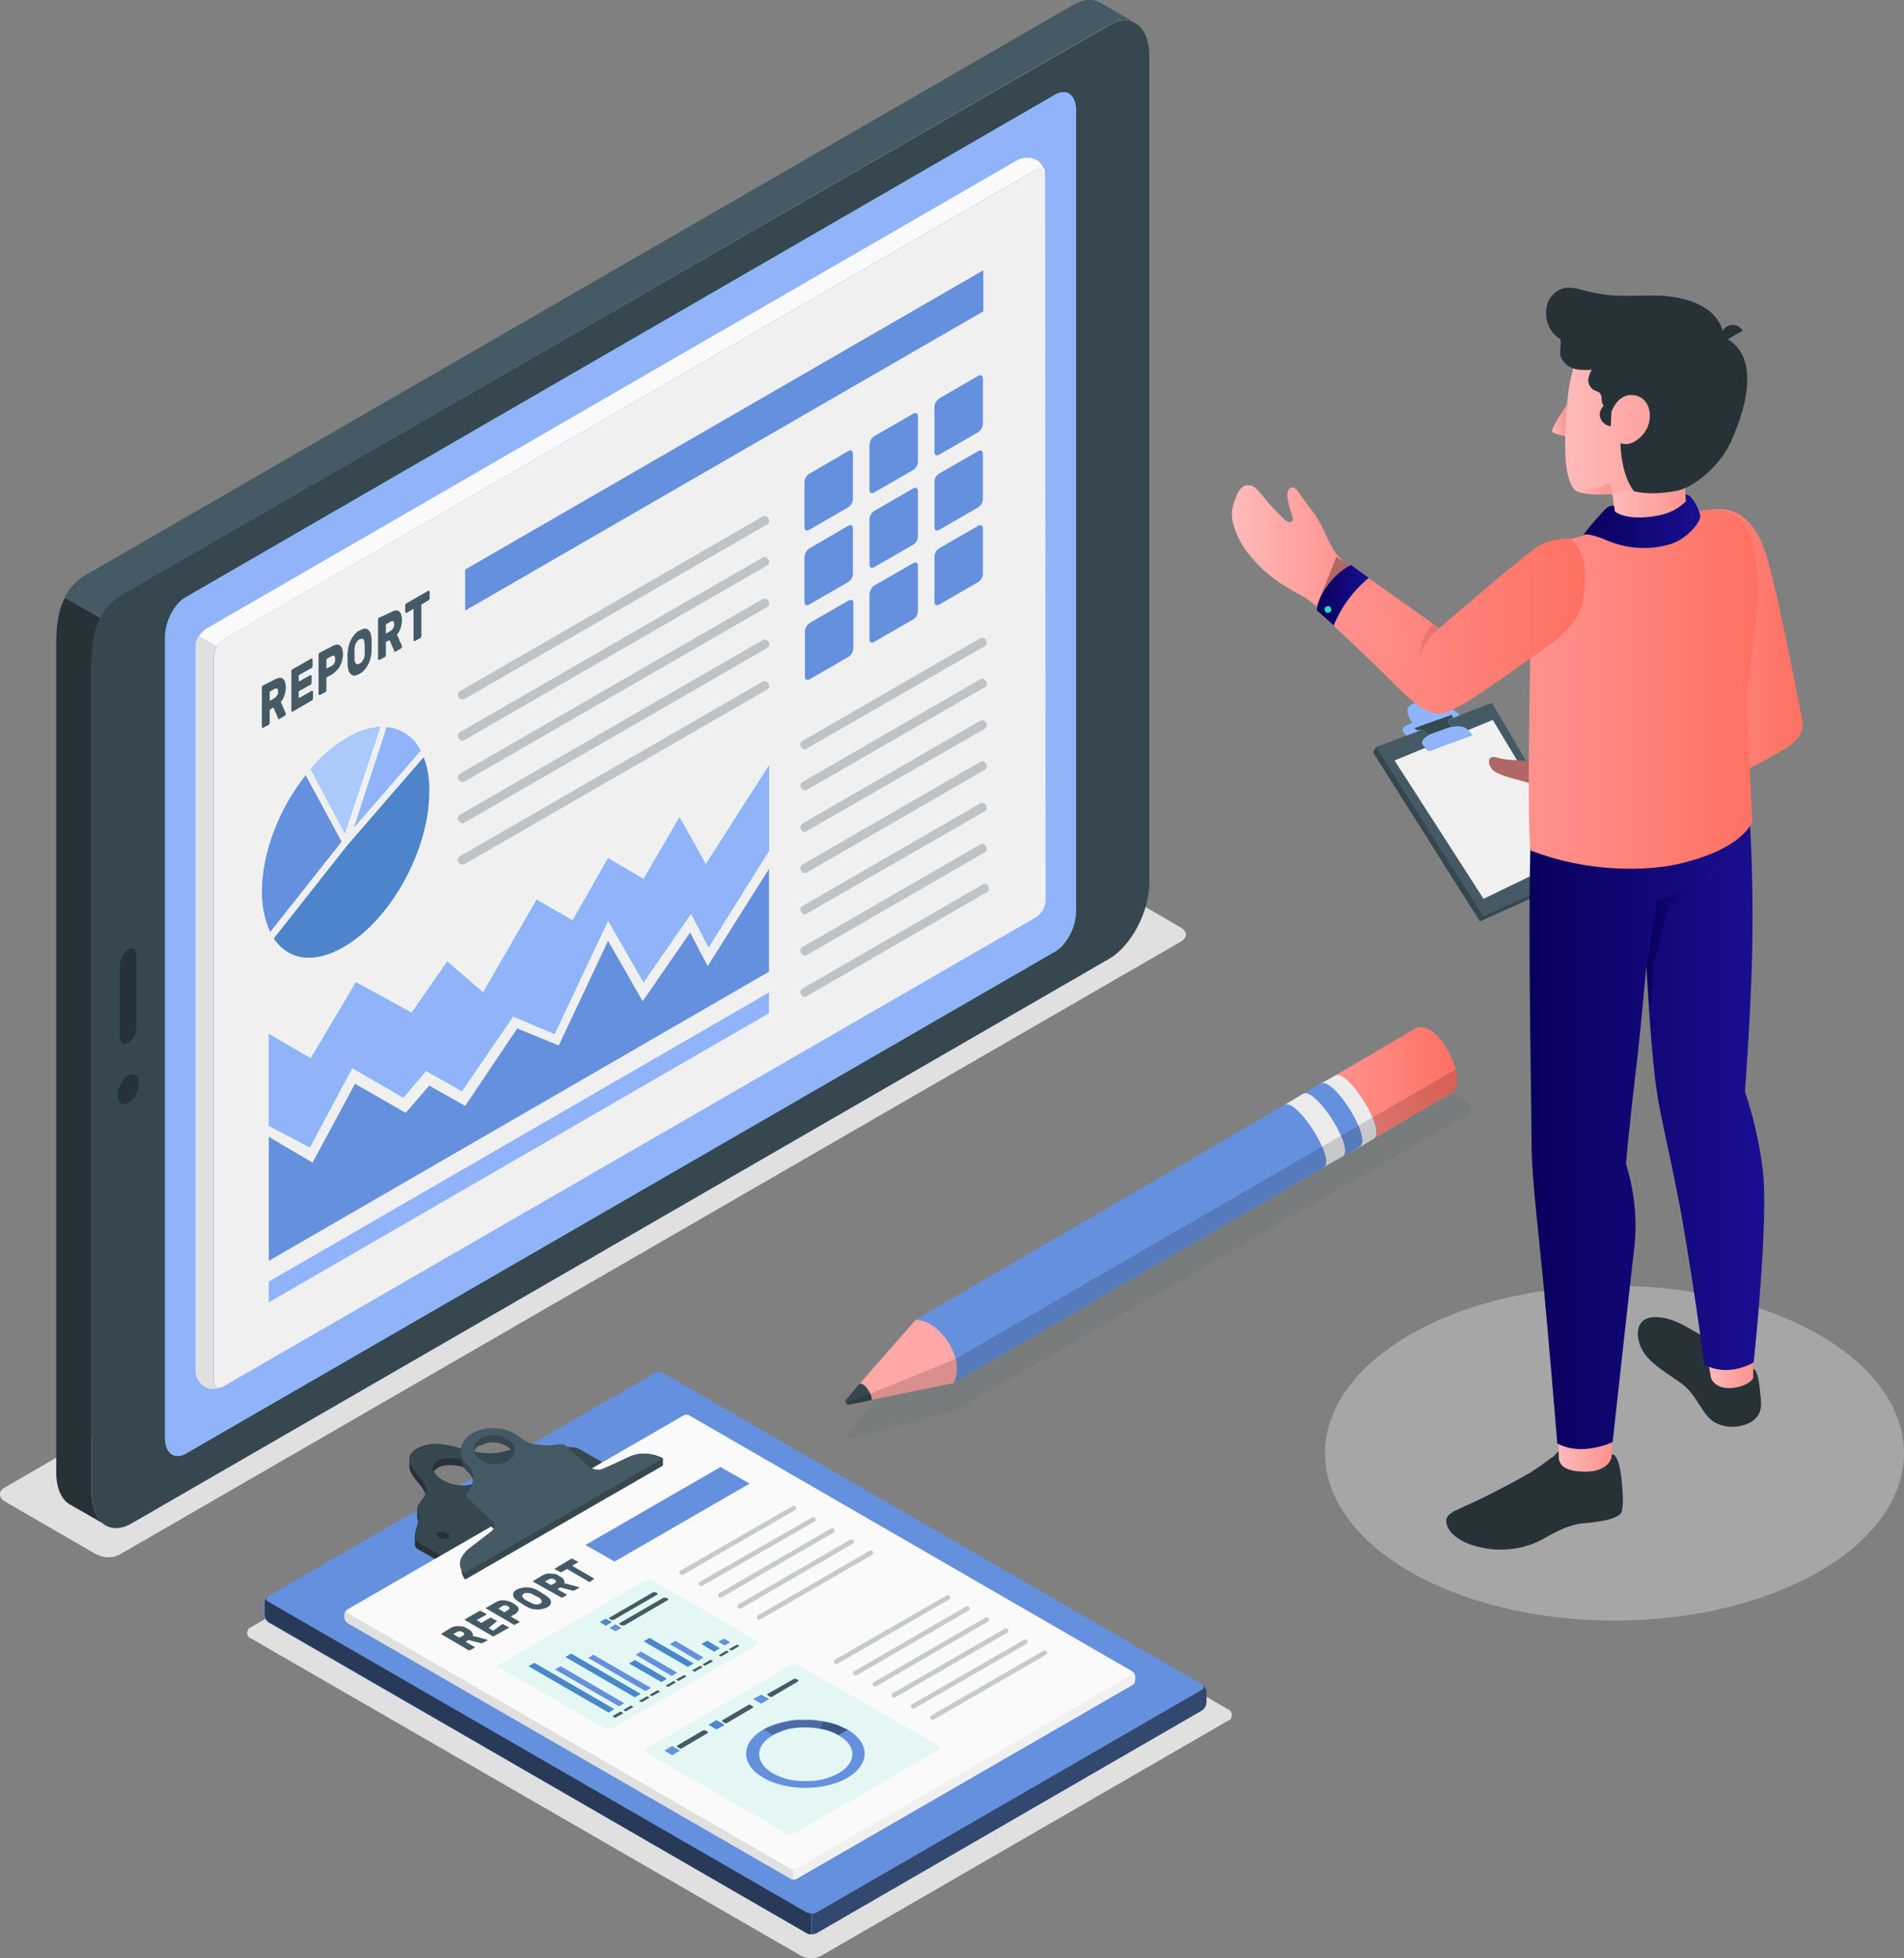
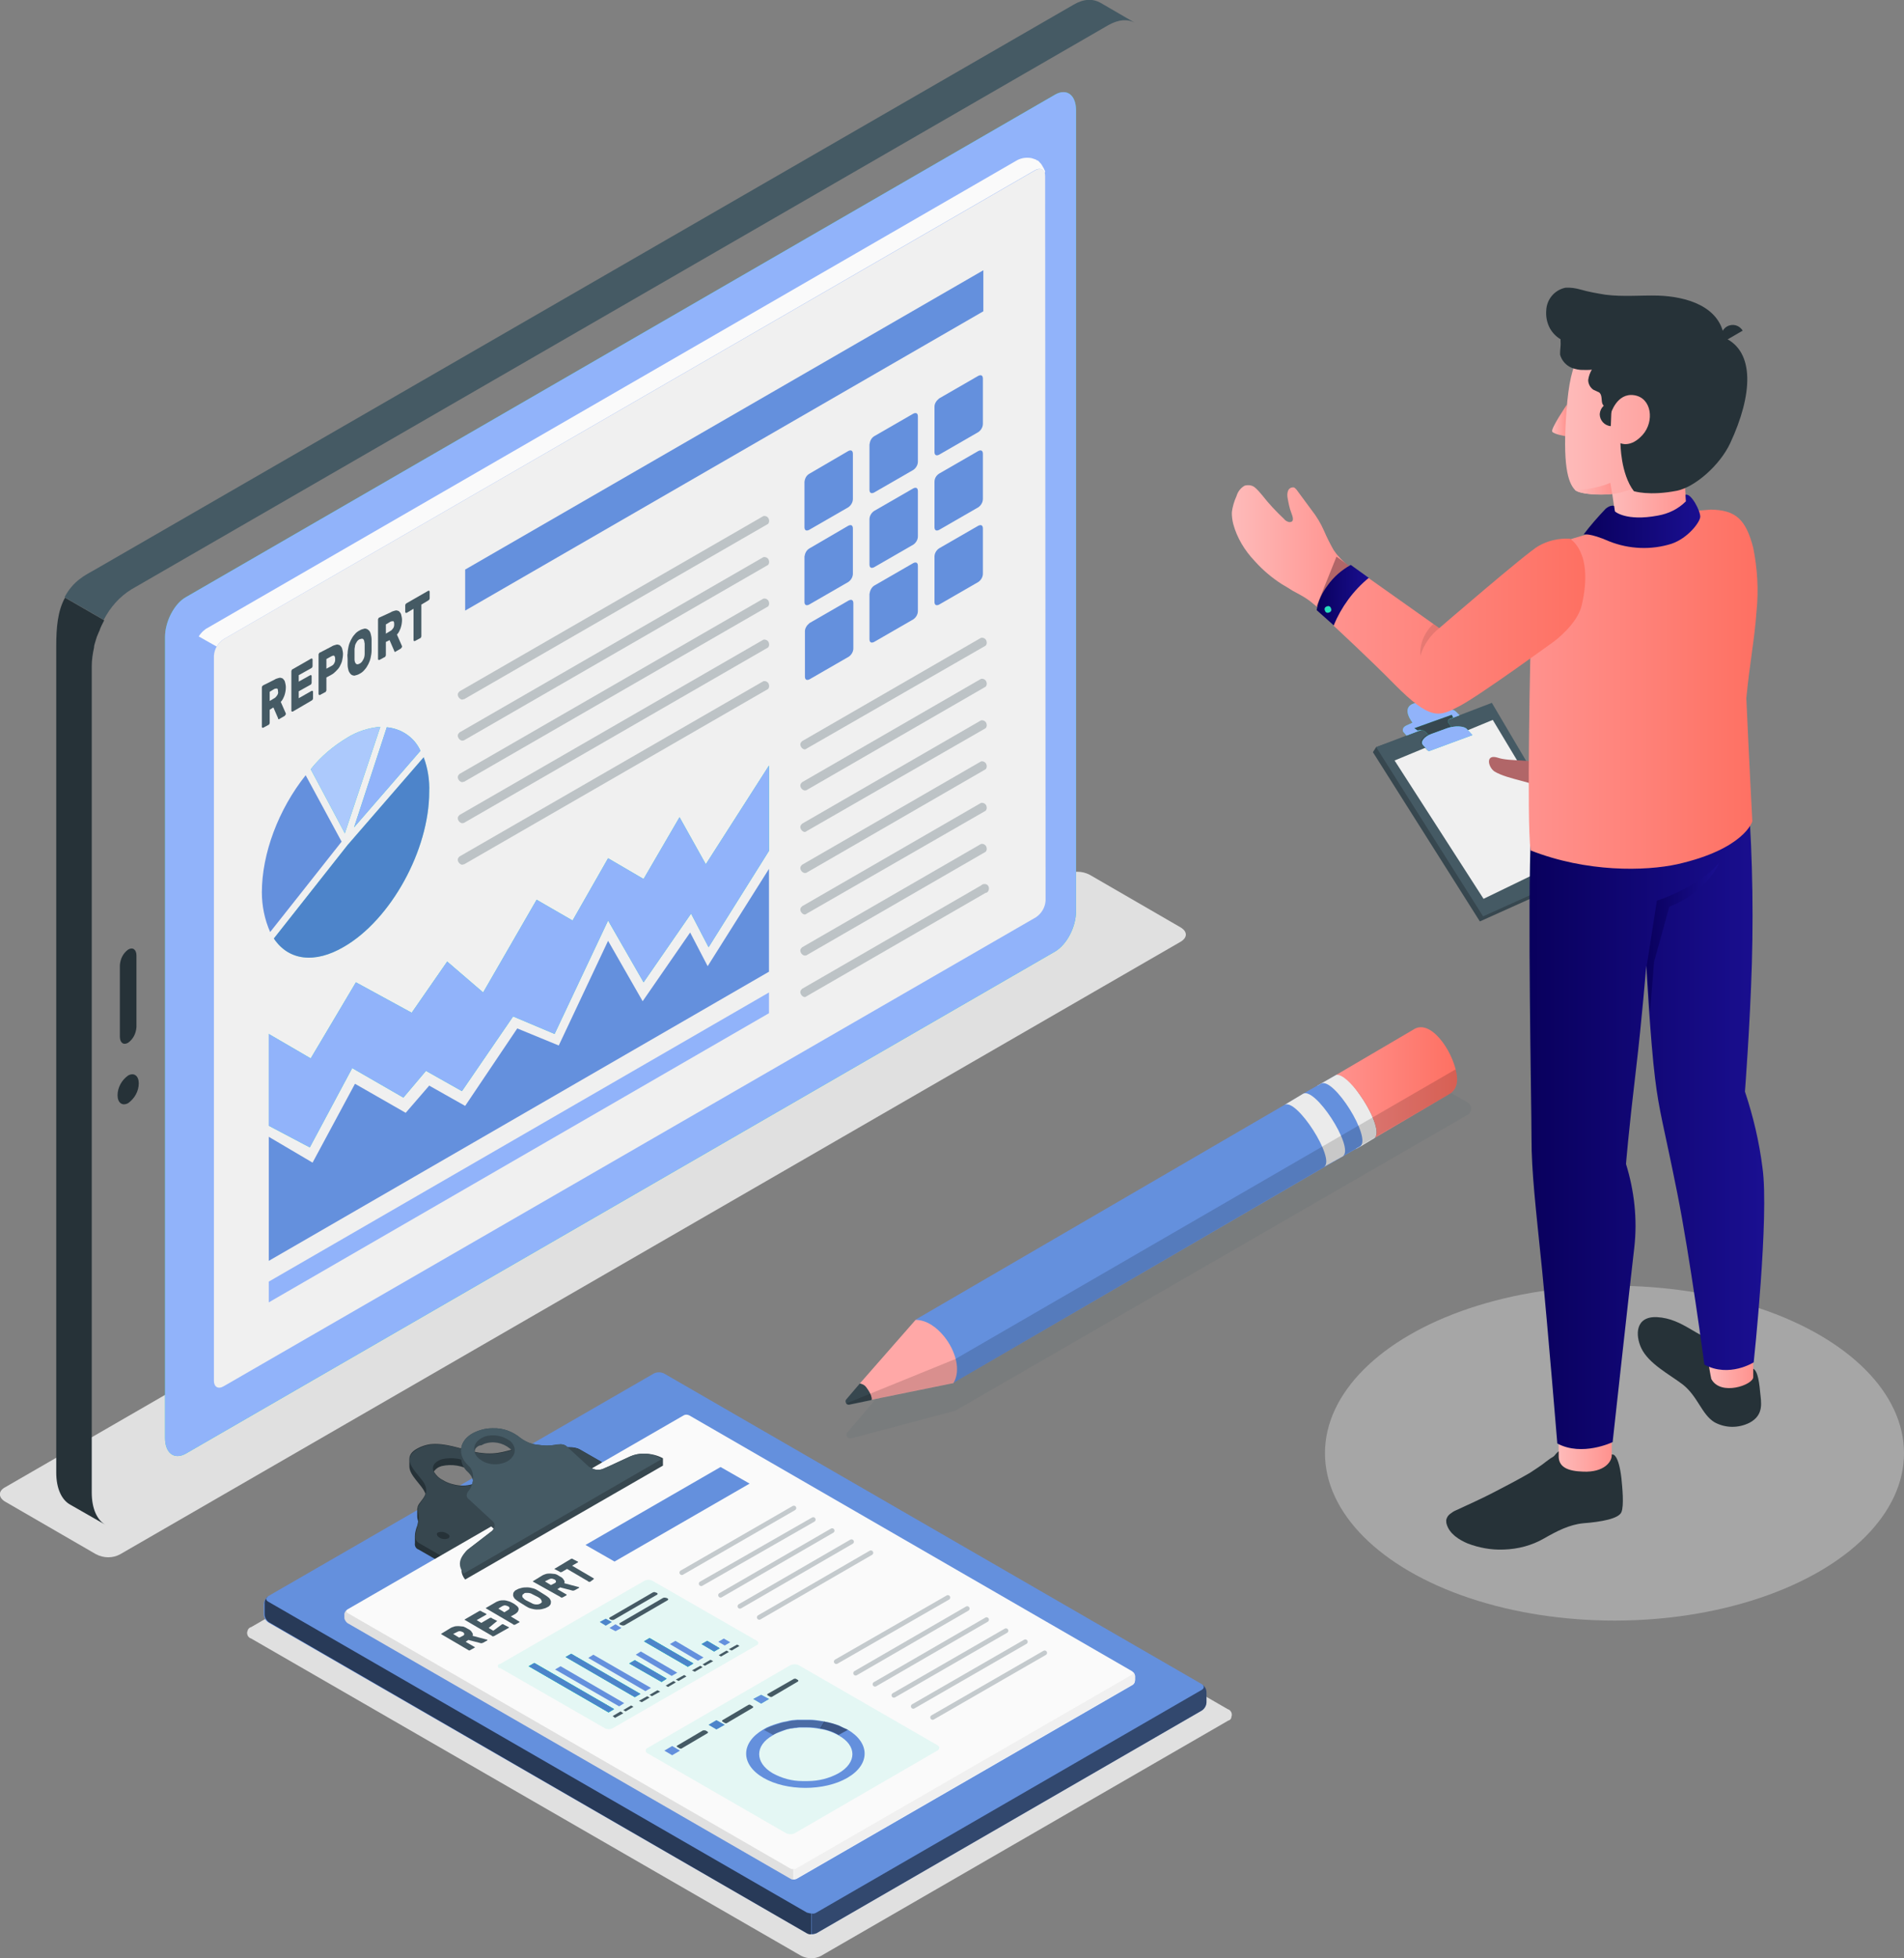
<svg xmlns="http://www.w3.org/2000/svg" version="1.1" id="Layer_1" x="0px" y="0px" viewBox="0 0 413 424.6" style="enable-background:new 0 0 413 424.6;" xml:space="preserve">
  <rect x="0" y="0" width="413" height="424.6" fill="#808080" stroke="none" />
  <style type="text/css">
	.st0{opacity:0.4;fill:#E0E0E0;enable-background:new    ;}
	.st1{fill:#E0E0E0;}
	.st2{opacity:0.1;fill:#455A64;enable-background:new    ;}
	.st3{fill:#6490DD;}
	.st4{fill:#EBEBEB;}
	.st5{fill:#FAFAFA;}
	.st6{fill:#FFA8A7;}
	.st7{fill:#37474F;}
	.st8{fill:url(#SVGID_1_);}
	.st9{opacity:0.15;enable-background:new    ;}
	.st10{fill:#455A64;}
	.st11{fill:#263238;}
	.st12{fill:#27DEBF;}
	.st13{fill:#91B3FA;}
	.st14{fill:#F0F0F0;}
	.st15{fill:#ACC9FC;}
	.st16{opacity:0.5;fill:#752BD6;enable-background:new    ;}
	.st17{opacity:0.3;}
	.st18{opacity:0.5;enable-background:new    ;}
	.st19{opacity:0.6;enable-background:new    ;}
	.st20{opacity:0.1;fill:#27DEBF;enable-background:new    ;}
	.st21{opacity:0.25;enable-background:new    ;}
	.st22{opacity:0.4;enable-background:new    ;}
	.st23{fill:none;stroke:#455A64;stroke-width:1.03;stroke-linecap:round;stroke-miterlimit:10;}
	.st24{fill:#B16668;}
	.st25{fill:url(#SVGID_00000014628243664000262510000010405933131902610352_);}
	.st26{fill:url(#SVGID_00000005973551694039210650000008025542226068470704_);}
	.st27{fill:url(#SVGID_00000121279774062668640940000002918390824464052898_);}
	.st28{fill:url(#SVGID_00000046300806909362866400000012151343116620755629_);}
	.st29{fill:url(#SVGID_00000013898956546807145000000003214996555953756861_);}
	.st30{fill:url(#SVGID_00000000203364257950242620000004927421811832695224_);}
	.st31{fill:url(#SVGID_00000137827900342297431030000015784150917327123873_);}
	.st32{fill:url(#SVGID_00000171684731285769685070000009355938571166770089_);}
	.st33{fill:url(#SVGID_00000086681053513090836500000013024069374786696371_);}
	.st34{fill:url(#SVGID_00000137826503821247744600000006131648619646388159_);}
	.st35{fill:url(#SVGID_00000072240704058902921030000017533472387197706397_);}
	.st36{fill:url(#SVGID_00000014626735413376230330000003050067660162698115_);}
	.st37{opacity:0.1;enable-background:new    ;}
	.st38{fill:url(#SVGID_00000161621490129394042710000017625860664994444438_);}
	.st39{fill:url(#SVGID_00000151527003338665467170000012607530918696905093_);}
</style>
  <g id="Layer_2_00000098206630560351593800000014136337521521571470_">
    <g id="Character">
      <g>
        <ellipse id="Shadow" class="st0" cx="350.2" cy="315.1" rx="62.8" ry="36.3" />
        <path id="Shadow-2" class="st1" d="M1.1,325.6L20.8,337c1.7,0.9,3.7,0.9,5.3,0l230-132.8c1.5-0.9,1.5-2.2,0-3.1l-19.7-11.4     c-1.7-0.9-3.7-0.9-5.3,0L1.1,322.5C-0.4,323.3-0.4,324.7,1.1,325.6z" />
        <path id="Shadow-3" class="st1" d="M266.4,373.1l-88.3,51c-1.3,0.7-2.9,0.7-4.3,0L54.5,355.3c-0.7-0.2-1.1-1-0.8-1.7     c0.1-0.4,0.4-0.7,0.8-0.8l88.3-51c1.3-0.7,2.9-0.7,4.3,0l119.2,68.8c0.7,0.2,1.1,1,0.8,1.7C267.1,372.7,266.8,373,266.4,373.1z" />
        <path id="Shadow-4" class="st2" d="M318.4,239.1l-8.8-5.1c-1.7-1-3.7-1-5.4,0l-110,64.4l-10.4,12.2c-0.3,0.3-0.2,0.8,0.1,1.1     c0.2,0.2,0.5,0.2,0.7,0.2l22.6-6l111.2-64.2c0.7-0.4,0.9-1.4,0.5-2.1C318.7,239.4,318.6,239.2,318.4,239.1z" />
        <g id="Pencil">
          <path class="st3" d="M298.6,246.4l-1.8,1.1l-2.2,1.3l-87.9,51.1c0.7-1.5,0.1-4.6-1.5-7.5c-1.9-3.4-4.7-6.1-6.7-6.2l87.3-50.8      l4.2-2.4C287.4,234.7,296,248.1,298.6,246.4z" />
          <g>
            <path class="st4" d="M289.8,233.1c1.2-0.7,3.2,1.4,5.1,4.2c2.6,3.6,4.7,8.5,3.2,9.5l-3,1.8l-1.1,0.6c1.5-1-0.6-5.8-3.2-9.5       c-1.9-2.6-4-4.7-5.2-4.2l0,0L289.8,233.1z" />
            <path class="st3" d="M286.5,235c2.7-1.7,11.2,11.9,8.5,13.6l-4.1,2.3c2.7-1.7-5.8-15.2-8.5-13.6L286.5,235z" />
            <path class="st4" d="M278.6,239.6l4-2.4c2.6-1.7,11,11.3,8.8,13.4l-0.1,0.1l-4.1,2.3C289.8,251.4,281.2,237.9,278.6,239.6z" />
          </g>
          <g>
            <path class="st5" d="M198.6,286.1L198.6,286.1L186.5,300l0,0L198.6,286.1z" />
            <path class="st1" d="M186.5,300l-2.9,3.3L186.5,300z" />
            <path class="st6" d="M204.8,289.8c-1.7-2.1-3.9-3.6-6.2-3.6l0,0L186.5,300c0.5,0.1,0.9,0.3,1.3,0.7c1.4,1.9,1.3,2.8,1.3,2.8       l17.7-3.6C208.5,297.2,207.3,292.9,204.8,289.8z" />
            <path class="st7" d="M187.8,300.7c-0.3-0.4-0.8-0.6-1.3-0.7l-2.9,3.4l0,0c-0.3,0.3-0.2,0.7,0,1l0,0c0.2,0.2,0.4,0.2,0.6,0.2       l4.8-1C189.1,303.5,189.3,302.6,187.8,300.7z" />
          </g>
          <linearGradient id="SVGID_1_" gradientUnits="userSpaceOnUse" x1="289.8" y1="888.669" x2="316.063" y2="888.669" gradientTransform="matrix(1 0 0 1 0 -654)">
            <stop offset="0" style="stop-color:#FF928E" />
            <stop offset="1" style="stop-color:#FE7062" />
          </linearGradient>
          <path class="st8" d="M314.6,237.1l-16,9.4c-0.1,0.1-0.2,0.1-0.3,0.1c1.1-1.3-0.9-5.8-3.4-9.3c-1.8-2.5-3.9-4.5-5.1-4.2l16.7-9.8      c3.7-2.6,8.5,4.4,9.4,9.3C316.3,234.5,316,236.1,314.6,237.1z" />
          <path class="st9" d="M314.6,237.1c1.4-1,1.7-2.6,1.3-4.5c0-0.2-0.1-0.5-0.2-0.7l-108.5,62.8l-23.6,9.6c0.2,0.2,0.4,0.2,0.6,0.2      l4.8-1l17.7-3.6l0,0L314.6,237.1z" />
        </g>
        <g id="Device">
          <g id="Device-2">
            <path class="st10" d="M246.1,4.9c-1.5-0.8-3.4-0.7-5.6,0.5l-212,122.4c-2.6,1.6-4.6,3.9-6,6.6l-8.5-4.9       c1.9-3.6,4.5-4.8,6.8-6.1L232.9,1c2.2-1.3,4.2-1.3,5.8-0.4l0,0L246.1,4.9z" />
            <path class="st11" d="M15.3,326.3L15.3,326.3c-1.9-1-3.1-3.5-3.1-7V140.1c0-4,0.3-7.6,1.9-10.5l8.5,4.9       c-0.2,0.4-0.4,0.8-0.6,1.2s-0.3,0.7-0.4,1c0,0,0,0.1-0.1,0.2c-0.2,0.4-0.3,0.8-0.5,1.2c-0.1,0.4-0.3,0.9-0.4,1.3       s-0.2,0.6-0.2,1c-0.3,1.4-0.5,2.7-0.5,4.1v179.1c0,3.6,1.2,6.1,3.1,7.1L15.3,326.3z" />
-             <path class="st7" d="M240.6,5.5L26.7,128.8c-4.8,2.8-6.8,7.6-6.8,14v180.9c0,6.4,3.9,9.4,8.7,6.6l212-122.4       c4.8-2.8,8.7-10.2,8.7-16.6V12.1C249.3,5.7,245.4,2.7,240.6,5.5z" />
            <path class="st12" d="M228.9,206.3L40.3,315.2c-2.5,1.4-4.5-0.1-4.5-3.4V138.1c0-3.3,2-7.2,4.5-8.6l188.6-109       c2.5-1.4,4.5,0.1,4.5,3.4v173.7C233.4,201,231.4,204.8,228.9,206.3z" />
            <path class="st13" d="M228.9,206.3L40.3,315.2c-2.5,1.4-4.5-0.1-4.5-3.4V138.1c0-3.3,2-7.2,4.5-8.6l188.6-109       c2.5-1.4,4.5,0.1,4.5,3.4v173.7C233.4,201,231.4,204.8,228.9,206.3z" />
            <path class="st11" d="M30.1,234.9c0,1.7-0.9,3.3-2.3,4.3c-1.3,0.7-2.3-0.1-2.3-1.7c0-1.7,0.9-3.3,2.3-4.3       C29.1,232.5,30.1,233.3,30.1,234.9z" />
            <path class="st11" d="M27.8,205.9L27.8,205.9c-1.1,0.8-1.7,2-1.8,3.4v15.5c0,1.3,0.8,1.9,1.8,1.3l0,0c1.1-0.8,1.7-2,1.8-3.4       v-15.5C29.6,205.9,28.8,205.3,27.8,205.9z" />
          </g>
          <g id="Sheet">
            <path class="st5" d="M226.6,37.8c-0.1-1.1-1-1.5-2.1-0.9l-176,101.7c-0.6,0.4-1.1,0.9-1.5,1.6l-3.9-2.2       c0.2-0.3,0.4-0.6,0.7-0.9c0.1-0.1,0.1-0.1,0.2-0.2c0.2-0.2,0.4-0.3,0.6-0.5L220.7,34.7c1-0.5,2.1-0.6,3.1-0.4       c0.3,0.1,0.6,0.2,0.9,0.3c0.1,0.1,0.2,0.2,0.4,0.2c0.1,0.1,0.2,0.1,0.2,0.2c0.1,0,0.1,0.1,0.2,0.2c0.1,0.1,0.2,0.2,0.3,0.3       s0.1,0.2,0.2,0.3c0.1,0.2,0.3,0.5,0.4,0.7c0.1,0.1,0.1,0.3,0.2,0.4l0.1,0.3C226.6,37.5,226.6,37.6,226.6,37.8z" />
-             <path class="st1" d="M47.5,300.9c-0.7,0-1.2-0.5-1.2-1.5V142.2c0-0.7,0.2-1.4,0.6-2L43,138c-0.2,0.4-0.4,0.8-0.5,1.3       c0,0.2-0.1,0.3-0.1,0.5c0,0.1,0,0.2,0,0.2v157.2c0,1.4,0.8,2.7,1.9,3.5c0.7,0.4,1.6,0.5,2.4,0.4c0.6,0,1.1-0.2,1.6-0.5       C48.2,300.8,47.9,300.9,47.5,300.9z" />
            <path class="st14" d="M226.7,38.1c0-1.3-0.9-1.8-2.1-1.2L48.5,138.6c-1.2,0.8-2,2.1-2.1,3.6v157.2c0,1.3,0.9,1.9,2.1,1.2       l176.2-101.7c1.2-0.8,2-2.1,2.1-3.6L226.7,38.1z" />
          </g>
          <g id="Report">
            <g>
              <g>
                <path class="st3" d="M74.1,182.5l-9.8,12.4l-5.7,7.2c-1.2-2.7-1.8-5.7-1.8-8.6c0-8.4,3.6-18,9.5-25.4l1.3,2.4L74.1,182.5z" />
                <path class="st12" d="M82.5,157.6l-7.7,23.1l-3.4-6.4l-4-7.5c2.2-2.8,5-5.1,8-6.9C77.5,158.6,80,157.8,82.5,157.6z" />
                <path class="st12" d="M91.2,162.8l-14.4,16.6l7.1-21.7C87.1,158,89.9,159.9,91.2,162.8z" />
                <path class="st12" d="M93.1,171.7c0,12.6-8.3,27.7-18.5,33.6c-6.3,3.7-12,3-15.2-1.8l16.1-20.4l0.1-0.1l16.3-18.8         C92.8,166.6,93.2,169.2,93.1,171.7z" />
              </g>
              <g>
                <path class="st15" d="M82.5,157.6l-7.7,23.1l-3.4-6.4l-4-7.5c2.2-2.8,5-5.1,8-6.9C77.5,158.6,80,157.8,82.5,157.6z" />
                <path class="st13" d="M91.2,162.8l-14.4,16.6l7.1-21.7C87.1,158,89.9,159.9,91.2,162.8z" />
                <path class="st16" d="M93.1,171.7c0,12.6-8.3,27.7-18.5,33.6c-6.3,3.7-12,3-15.2-1.8l16.1-20.4l0.1-0.1l16.3-18.8         C92.8,166.6,93.2,169.2,93.1,171.7z" />
              </g>
            </g>
            <g>
              <path class="st10" d="M59.5,147.4c0.3-0.2,0.6-0.3,1-0.4c0.3-0.1,0.5,0,0.8,0.1c0.2,0.2,0.4,0.4,0.5,0.7        c0.1,0.4,0.2,0.8,0.2,1.2c0,0.6-0.1,1.2-0.3,1.8c-0.2,0.5-0.4,1-0.8,1.4l1.1,2.5v0.1c0,0.1,0,0.2-0.1,0.2        c0,0.1-0.1,0.1-0.1,0.2l-1.2,0.7c-0.1,0.1-0.2,0.1-0.2,0c-0.1,0-0.1-0.1-0.1-0.2l-1-2.3l-0.8,0.5v2.8c0,0.1,0,0.2-0.1,0.3        c0,0.1-0.1,0.2-0.2,0.2l-1.1,0.6c0,0-0.1,0-0.2,0c-0.1-0.1-0.1-0.1-0.1-0.2v-8.5c0-0.1,0-0.2,0.1-0.3c0-0.1,0.1-0.1,0.2-0.2        L59.5,147.4z M58.5,152l1-0.6c0.2-0.1,0.4-0.3,0.6-0.6c0.2-0.3,0.3-0.6,0.2-0.9c0-0.4-0.1-0.6-0.2-0.6c-0.2,0-0.4,0-0.6,0.1        l-1,0.6V152z" />
              <path class="st10" d="M67.6,149.8c0,0,0.1,0,0.2,0c0.1,0.1,0.1,0.1,0.1,0.2v1.4c0,0.1,0,0.2-0.1,0.3c0,0.1-0.1,0.1-0.2,0.2        l-4.1,2.4c0,0-0.1,0-0.2,0c-0.1-0.1-0.1-0.1-0.1-0.2v-8.5c0-0.1,0-0.2,0.1-0.3c0-0.1,0.1-0.2,0.2-0.2l4-2.3c0,0,0.1,0,0.2,0        c0.1,0.1,0.1,0.1,0.1,0.2v1.4c0,0.1,0,0.2-0.1,0.3c0,0.1-0.1,0.1-0.2,0.2l-2.7,1.5v1.4l2.5-1.4c0,0,0.1,0,0.2,0        c0.1,0.1,0.1,0.1,0.1,0.2v1.4c0,0.1,0,0.2-0.1,0.3c0,0.1-0.1,0.2-0.2,0.2l-2.5,1.4v1.5L67.6,149.8z" />
              <path class="st10" d="M71.9,140.2c0.3-0.2,0.6-0.3,1-0.4c0.3-0.1,0.5,0,0.8,0.1c0.2,0.2,0.4,0.4,0.5,0.7        c0.1,0.4,0.2,0.8,0.2,1.2c0,0.5-0.1,1-0.2,1.5c-0.1,0.4-0.3,0.8-0.5,1.2s-0.5,0.7-0.8,1s-0.6,0.6-1,0.8l-1.1,0.6v2.7        c0,0.1,0,0.2-0.1,0.3c0,0.1-0.1,0.2-0.2,0.2l-1.1,0.6c0,0-0.1,0-0.2,0c0-0.1-0.1-0.1-0.1-0.2V142c0-0.1,0-0.2,0.1-0.3        c0-0.1,0.1-0.2,0.2-0.2L71.9,140.2z M70.8,145l1.1-0.6c0.2-0.1,0.5-0.3,0.6-0.6c0.2-0.3,0.2-0.6,0.2-0.9        c0-0.4-0.1-0.6-0.2-0.7c-0.2-0.1-0.4,0-0.6,0.1l-1.1,0.6V145z" />
              <path class="st10" d="M75.4,141.7c0-0.5,0.1-1,0.2-1.5s0.3-1,0.5-1.4s0.5-0.9,0.8-1.2c0.3-0.4,0.7-0.7,1.1-0.9        c0.3-0.2,0.7-0.3,1.1-0.4c0.3,0,0.6,0.1,0.8,0.3c0.3,0.2,0.4,0.5,0.5,0.8c0.1,0.4,0.2,0.8,0.2,1.3c0,0.4,0,0.8,0,1.2        s0,0.8,0,1.2c0,0.5-0.1,1-0.2,1.5s-0.3,1-0.5,1.4s-0.5,0.9-0.8,1.2c-0.3,0.4-0.7,0.7-1.1,0.9c-0.3,0.2-0.7,0.3-1.1,0.4        c-0.3,0-0.6-0.1-0.8-0.3c-0.2-0.2-0.4-0.5-0.5-0.8c-0.1-0.4-0.2-0.8-0.2-1.3c0-0.4,0-0.7,0-1.2S75.3,142.1,75.4,141.7z         M79.1,141.8c0-0.2,0-0.4,0-0.5v-1.2c0-0.2,0-0.4,0-0.5c0-0.2-0.1-0.4-0.1-0.6c0-0.1-0.1-0.3-0.2-0.4        c-0.1-0.1-0.2-0.1-0.3-0.1c-0.2,0-0.3,0.1-0.5,0.1c-0.2,0.1-0.3,0.2-0.5,0.4c-0.1,0.2-0.2,0.3-0.3,0.5        c-0.1,0.2-0.2,0.4-0.2,0.6c0,0.2-0.1,0.4-0.1,0.7c0,0.2,0,0.3,0,0.5s0,0.4,0,0.6s0,0.4,0,0.6s0,0.4,0,0.5        c0,0.3,0.1,0.7,0.3,0.9c0.2,0.2,0.4,0.2,0.8,0s0.6-0.5,0.8-0.9C79,142.7,79.1,142.2,79.1,141.8z" />
              <path class="st10" d="M84.7,132.8c0.3-0.2,0.6-0.3,1-0.4c0.3-0.1,0.5,0,0.8,0.1c0.2,0.2,0.4,0.4,0.5,0.7        c0.1,0.4,0.2,0.8,0.2,1.2c0,0.6-0.1,1.2-0.3,1.8c-0.2,0.5-0.4,1-0.8,1.4l1.1,2.5v0.1c0,0.1,0,0.2-0.1,0.2        c0,0.1-0.1,0.1-0.1,0.2l-1.2,0.7c-0.1,0.1-0.2,0.1-0.2,0c0,0-0.1-0.1-0.1-0.2l-1-2.3l-0.8,0.4v2.8c0,0.1,0,0.2-0.1,0.3        c0,0.1-0.1,0.2-0.2,0.2l-1.1,0.6c0,0-0.1,0-0.2,0l0,0C82,143,82,143,82,142.9v-8.5c0-0.1,0-0.2,0.1-0.3c0-0.1,0.1-0.2,0.2-0.2        L84.7,132.8z M83.7,137.4l1-0.6c0.2-0.1,0.4-0.3,0.6-0.6s0.2-0.6,0.2-0.9c0-0.4-0.1-0.6-0.2-0.6c-0.2,0-0.4,0-0.6,0.1l-1,0.6        V137.4z" />
              <path class="st10" d="M92.9,128.1c0,0,0.1,0,0.2,0c0.1,0.1,0.1,0.1,0.1,0.2v1.4c0,0.1,0,0.2-0.1,0.3c0,0.1-0.1,0.1-0.2,0.2        l-1.5,0.9v6.8c0,0.1,0,0.2-0.1,0.3c0,0.1-0.1,0.2-0.2,0.2L90,139c0,0-0.1,0-0.2,0c-0.1-0.1-0.1-0.1-0.1-0.2V132l-1.5,0.9        c-0.1,0-0.1,0-0.2,0c0-0.1-0.1-0.1-0.1-0.2v-1.4c0-0.1,0-0.2,0.1-0.3c0-0.1,0.1-0.1,0.2-0.2L92.9,128.1z" />
            </g>
            <polygon class="st3" points="100.9,123.5 213.3,58.6 213.3,67.5 100.9,132.4      " />
            <g class="st17">
              <path class="st10" d="M100.2,151.7c-0.5-0.1-0.9-0.6-0.9-1.1c0-0.3,0.2-0.5,0.4-0.7l65.9-38c0.5-0.1,1.1,0.2,1.2,0.8        c0.1,0.3,0,0.7-0.2,0.9l-65.9,38C100.5,151.6,100.4,151.7,100.2,151.7z" />
              <path class="st10" d="M100.2,160.6c-0.5-0.1-0.9-0.6-0.9-1.1c0-0.3,0.2-0.5,0.4-0.7l65.9-38c0.5-0.1,1.1,0.2,1.2,0.8        c0.1,0.3,0,0.7-0.2,0.9l-65.9,38C100.5,160.6,100.4,160.6,100.2,160.6z" />
              <path class="st10" d="M100.2,169.6c-0.5-0.1-0.9-0.6-0.9-1.1c0-0.3,0.2-0.5,0.4-0.7l65.9-38c0.5-0.1,1.1,0.2,1.2,0.8        c0.1,0.3,0,0.7-0.2,0.9l-65.9,38C100.5,169.5,100.4,169.6,100.2,169.6z" />
              <path class="st10" d="M100.2,178.5c-0.5-0.1-0.9-0.6-0.9-1.1c0-0.3,0.2-0.5,0.4-0.7l65.9-38c0.5-0.1,1.1,0.2,1.2,0.8        c0.1,0.3,0,0.7-0.2,0.9l-65.9,38C100.5,178.5,100.4,178.5,100.2,178.5z" />
              <path class="st10" d="M100.2,187.5c-0.5-0.1-0.9-0.6-0.9-1.1c0-0.3,0.2-0.5,0.4-0.7l65.9-38c0.5-0.1,1.1,0.2,1.2,0.8        c0.1,0.3,0,0.7-0.2,0.9l-65.9,38C100.5,187.4,100.4,187.5,100.2,187.5z" />
            </g>
            <g>
              <path class="st3" d="M175.6,102.7l8.4-4.9c0.6-0.3,1-0.1,1,0.6v9.8c0,0.7-0.4,1.4-1,1.8l-8.5,4.9c-0.6,0.3-1,0.1-1-0.6v-9.8        C174.6,103.7,174.9,103.1,175.6,102.7z" />
              <path class="st3" d="M189.6,94.6l8.5-4.9c0.6-0.3,1-0.1,1,0.6v9.8c0,0.7-0.4,1.4-1,1.8l-8.5,4.9c-0.6,0.3-1,0.1-1-0.6v-9.8        C188.7,95.6,189,95,189.6,94.6z" />
              <path class="st3" d="M203.7,86.4l8.5-4.9c0.6-0.3,1-0.1,1,0.6v9.8c0,0.7-0.4,1.4-1,1.8l-8.5,4.9c-0.6,0.3-1,0.1-1-0.6v-9.8        C202.7,87.5,203.1,86.9,203.7,86.4z" />
              <path class="st3" d="M175.6,118.9l8.4-4.9c0.6-0.3,1-0.1,1,0.6v9.8c0,0.7-0.4,1.4-1,1.8l-8.5,4.9c-0.6,0.3-1,0.1-1-0.6v-9.8        C174.6,120,174.9,119.3,175.6,118.9z" />
              <path class="st3" d="M189.6,110.8l8.5-4.9c0.6-0.3,1-0.1,1,0.6v9.8c0,0.7-0.4,1.4-1,1.8l-8.5,4.9c-0.6,0.3-1,0.1-1-0.6v-9.8        C188.6,111.9,189,111.2,189.6,110.8z" />
              <path class="st3" d="M203.7,102.7l8.5-4.9c0.6-0.3,1-0.1,1,0.6v9.8c0,0.7-0.4,1.4-1,1.8l-8.5,4.9c-0.6,0.3-1,0.1-1-0.6v-9.8        C202.7,103.7,203.1,103.1,203.7,102.7z" />
              <path class="st3" d="M175.6,135.1l8.5-4.9c0.6-0.3,1-0.1,1,0.6v9.8c0,0.7-0.4,1.4-1,1.8l-8.5,4.9c-0.6,0.3-1,0.1-1-0.6v-9.8        C174.6,136.2,175,135.6,175.6,135.1z" />
              <path class="st3" d="M189.6,127l8.5-4.9c0.6-0.3,1-0.1,1,0.6v9.8c0,0.7-0.4,1.4-1,1.8l-8.5,4.9c-0.6,0.3-1,0.1-1-0.6v-9.8        C188.7,128.1,189,127.4,189.6,127z" />
              <path class="st3" d="M203.7,118.9l8.5-4.9c0.6-0.3,1-0.1,1,0.6v9.8c0,0.7-0.4,1.4-1,1.8l-8.5,4.9c-0.6,0.3-1,0.1-1-0.6v-9.8        C202.7,120,203.1,119.3,203.7,118.9z" />
            </g>
            <g>
              <polygon class="st13" points="58.3,277.9 166.8,215.2 166.8,219.7 58.3,282.4       " />
              <polygon class="st3" points="58.3,273.4 58.3,246.5 67.8,252.1 77,235 88,241.3 93.1,235.4 100.9,239.8 112.2,223         121.2,226.7 131.9,204 139.4,217.1 149.7,202.2 153.5,209.5 166.8,188.4 166.8,210.7       " />
              <g>
                <polygon class="st12" points="58.3,244.1 67.2,248.8 76.4,231.6 87.5,238 92.4,232.2 100.2,236.6 111.3,220.4 120.3,224.2          131.9,199.6 139.6,213 149.9,198.1 153.7,205.4 166.8,184.5 166.8,166 153.1,187.4 147.4,177.2 139.6,190.6 131.9,186.1          124.2,199.6 116.4,195.1 104.8,215.2 97,208.5 89.3,219.6 77.2,213 67.4,229.5 58.3,224.2        " />
                <polygon class="st13" points="58.3,244.1 67.2,248.8 76.4,231.6 87.5,238 92.4,232.2 100.2,236.6 111.3,220.4 120.3,224.2          131.9,199.6 139.6,213 149.9,198.1 153.7,205.4 166.8,184.5 166.8,166 153.1,187.4 147.4,177.2 139.6,190.6 131.9,186.1          124.2,199.6 116.4,195.1 104.8,215.2 97,208.5 89.3,219.6 77.2,213 67.4,229.5 58.3,224.2        " />
              </g>
            </g>
            <g class="st17">
              <path class="st10" d="M174.5,162.5c-0.5-0.1-0.9-0.6-0.9-1.1c0-0.3,0.2-0.5,0.4-0.7l38.8-22.4c0.5-0.1,1.1,0.2,1.2,0.8        c0.1,0.3,0,0.7-0.2,0.9L175,162.3C174.9,162.4,174.7,162.5,174.5,162.5z" />
              <path class="st10" d="M174.5,171.4c-0.5-0.1-0.9-0.6-0.9-1.1c0-0.3,0.2-0.5,0.4-0.7l38.8-22.4c0.5-0.1,1.1,0.2,1.2,0.8        c0.1,0.3,0,0.7-0.2,0.9L175,171.3C174.9,171.4,174.7,171.4,174.5,171.4z" />
              <path class="st10" d="M174.5,180.4c-0.5-0.1-0.9-0.6-0.9-1.1c0-0.3,0.2-0.5,0.4-0.7l38.8-22.4c0.5-0.1,1.1,0.2,1.2,0.8        c0.1,0.3,0,0.7-0.2,0.9L175,180.2C174.9,180.3,174.7,180.4,174.5,180.4z" />
              <path class="st10" d="M174.5,189.3c-0.5-0.1-0.9-0.6-0.9-1.1c0-0.3,0.2-0.5,0.4-0.7l38.8-22.4c0.5-0.1,1.1,0.2,1.2,0.8        c0.1,0.3,0,0.7-0.2,0.9L175,189.2C174.9,189.3,174.7,189.3,174.5,189.3z" />
              <path class="st10" d="M174.5,198.3c-0.5-0.1-0.9-0.6-0.9-1.1c0-0.3,0.2-0.5,0.4-0.7l38.8-22.4c0.5-0.1,1.1,0.2,1.2,0.8        c0.1,0.3,0,0.7-0.2,0.9L175,198.1C174.9,198.2,174.7,198.3,174.5,198.3z" />
              <path class="st10" d="M174.5,207.2c-0.5-0.1-0.9-0.6-0.9-1.1c0-0.3,0.2-0.5,0.4-0.7l38.8-22.4c0.5-0.1,1.1,0.2,1.2,0.8        c0.1,0.3,0,0.7-0.2,0.9L175,207.1C174.9,207.2,174.7,207.2,174.5,207.2z" />
              <path class="st10" d="M174.5,216.2c-0.5-0.1-0.9-0.6-0.9-1.1c0-0.3,0.2-0.5,0.4-0.7l38.8-22.4c0.4-0.4,1-0.4,1.4-0.1        c0.4,0.4,0.4,1,0.1,1.4c-0.1,0.2-0.3,0.3-0.5,0.3L175,216C174.9,216.1,174.7,216.2,174.5,216.2z" />
            </g>
          </g>
        </g>
        <g id="Clipboard">
          <g id="List">
            <g>
              <path class="st3" d="M57.2,347.9v2.1c0,0.7,0.4,1.4,1,1.8L175,419.2c0.7,0.3,1.4,0.3,2.1,0l83.6-48.3c0.6-0.4,1-1.1,1-1.8V367        c0-0.7-0.4-1.4-1-1.8L144,297.8c-0.7-0.3-1.4-0.3-2.1,0l-83.7,48.3C57.6,346.5,57.2,347.2,57.2,347.9z" />
              <path class="st18" d="M260.8,365.3c0.4,0.3,0.4,0.8-0.1,1.1l-83.6,48.3c-0.3,0.2-0.7,0.3-1,0.2v4.5c0.3,0,0.7-0.1,1-0.2        l83.6-48.3c0.6-0.4,1-1.1,1-1.8V367C261.7,366.3,261.4,365.7,260.8,365.3z" />
              <path class="st19" d="M58.1,346.2L58.1,346.2L58.1,346.2L58.1,346.2c-0.1,0.1-0.2,0.2-0.2,0.2l0,0c-0.3,0.3-0.5,0.7-0.5,1.1        c0,0.1,0,0.2,0,0.3v2.2c0,0.7,0.4,1.4,1,1.8L175,419.2c0.3,0.2,0.7,0.3,1,0.2v-4.5c-0.3,0-0.7-0.1-1-0.2L58.2,347.3        c-0.2-0.1-0.3-0.2-0.4-0.4c-0.1-0.2,0-0.4,0.1-0.6C58,346.3,58,346.2,58.1,346.2z" />
            </g>
            <g class="st17">
              <path d="M57.3,347.4c0,0.1-0.1,0.3-0.1,0.4v-0.1C57.2,347.5,57.3,347.5,57.3,347.4z" />
              <path class="st3" d="M260.7,366.4l-83.6,48.3c-0.3,0.2-0.7,0.3-1,0.2c-0.3,0-0.7-0.1-1-0.2L58.2,347.3        c-0.2-0.1-0.3-0.2-0.4-0.4c-0.1-0.2,0-0.4,0.1-0.6c0,0,0-0.1,0.1-0.1l0,0l0.2-0.1l83.6-48.3c0.7-0.3,1.4-0.3,2.1,0l116.8,67.4        l0.1,0.1l0,0C261.3,365.6,261.2,366.1,260.7,366.4z" />
              <path class="st9" d="M57.8,346.4l-0.1,0.1l0,0L57.8,346.4z" />
            </g>
            <g>
              <path class="st11" d="M88.8,318c0,1.9,2.6,3.9,3.3,5.5c0.1,0.1,0.1,0.3,0.2,0.4c-0.4,1.2-1.5,2-1.7,2.8c0,0.2-0.1,0.4-0.1,0.5        v1.6c0,0.4,0.1,0.7,0.2,1.1c-0.1,0.4-0.1,0.8-0.3,1.2c-0.2,0.6-0.4,1.3-0.4,2c0,0.3,0,1.3,0,1.5c-0.1,0.6,0.2,1.2,0.8,1.4        l4.7,2.7l35-20.2V317l-4.7-2.7c-0.7-0.4-1.5-0.5-2.4-0.5h-0.3c-0.8,0-1.8,0.1-3.2,0.2c-1.8,0.2-3.5,0.3-5.3,0.1        c-0.5,0-0.9,0-1.3,0c-0.3,0-0.7,0-1,0c-2,0.2-4.1,1.5-8.2,0.9H104c-2.9-0.4-6.3-1.9-9.5-1.9h-0.3c-1.3,0-2.6,0.4-3.7,1        c-1.3,0.7-1.7,1.5-1.7,2.3C88.8,316.7,88.8,317.8,88.8,318z M94.1,319.1c0.2-0.3,0.5-0.6,0.8-0.8c0.3-0.2,0.6-0.3,0.9-0.4        c2.2-0.5,4.5-0.1,6.4,1c0.8,0.4,1.5,1.1,1.9,1.8c-0.2,0.3-0.5,0.6-0.8,0.8c-1.5,0.7-3.2,0.8-4.8,0.4c-0.9-0.2-1.7-0.5-2.5-1        C95.2,320.5,94.6,319.9,94.1,319.1L94.1,319.1z" />
              <path class="st7" d="M123.5,313.9h-0.3c-0.8,0-1.8,0.1-3.2,0.2c-1.8,0.2-3.5,0.3-5.3,0.1c-0.5,0-0.9,0-1.3,0c-0.3,0-0.7,0-1,0        c-2,0.2-4.1,1.5-8.2,0.9h-0.1c-2.9-0.4-6.3-1.9-9.5-1.9h-0.3c-1.3,0-2.6,0.4-3.7,1c-4.3,2.5,0.6,5.5,1.6,7.8s-1.2,3.6-1.5,4.8        s0.6,1.8-0.2,4.4s-0.2,3,0.4,3.4l4.7,2.7l35-20.2l-4.7-2.7C125.1,314,124.3,313.8,123.5,313.9z M97.2,333.6        c-0.6,0.2-1.3,0.2-1.9-0.2c-0.6-0.4-0.7-0.9-0.3-1.1c0.6-0.2,1.3-0.2,1.9,0.2C97.6,332.8,97.7,333.3,97.2,333.6z M103.3,321.6        c-1.5,0.7-3.2,0.8-4.8,0.4c-0.9-0.2-1.7-0.5-2.5-1c-2.3-1.3-2.8-3.2-1-4.2c0.3-0.2,0.6-0.3,0.9-0.4c2.2-0.5,4.5-0.1,6.4,1        C104.6,318.7,105,320.5,103.3,321.6L103.3,321.6z M124.3,318c-0.6,0.2-1.3,0.2-1.9-0.2c-0.6-0.4-0.7-0.9-0.3-1.1        c0.6-0.3,1.3-0.2,1.9,0.2C124.6,317.2,124.7,317.7,124.3,318L124.3,318z" />
            </g>
            <g>
              <path class="st5" d="M172.8,407.4l72.8-42c0.4-0.2,0.6-0.6,0.6-1.1v-0.8c0-0.4-0.3-0.8-0.6-1.1l-96.1-55.5        c-0.4-0.2-0.9-0.2-1.2,0l-72.8,42c-0.4,0.2-0.6,0.6-0.6,1.1v0.8c0,0.4,0.3,0.8,0.6,1.1l96.2,55.5        C171.9,407.6,172.4,407.6,172.8,407.4z" />
              <path class="st14" d="M245.7,362.5c0.2,0.2,0.1,0.4-0.1,0.6l-72.8,42c-0.2,0.1-0.4,0.2-0.6,0.1v2.2c0.2,0,0.4,0,0.6-0.1        l72.8-42c0.4-0.2,0.6-0.6,0.6-1.1v-0.8C246.2,363.1,246,362.7,245.7,362.5z" />
              <path class="st1" d="M75.3,349c-0.1,0.1-0.1,0.1-0.2,0.2l-0.1,0.1c-0.1,0.1-0.1,0.2-0.2,0.3c0,0.1,0,0.2-0.1,0.2        c0,0.1,0,0.1,0,0.2v0.8c0,0.4,0.3,0.8,0.6,1.1l96.2,55.5c0.2,0.1,0.4,0.2,0.6,0.1v-2.2c-0.2,0-0.4,0-0.6-0.1l-96.2-55.5        C75.1,349.4,75.1,349.2,75.3,349z" />
            </g>
            <g>
              <path class="st7" d="M100.1,338.8v1.6c0,0.8,0.3,1.5,0.8,2.1l42.9-24.7v-1.6c-1.3-0.7-2.7-1-4.2-1l0,0c-1,0-2,0.2-2.9,0.6        c-3.1,1.4-4,1.9-5.9,2.7c-1,0.4-2.1,0.2-2.9-0.4h-0.1l-1.3-1.2l-3.5-3.2c-0.4-0.4-1.1-0.6-1.7-0.5h-0.1c-0.3,0-0.5,0-0.8,0.1        c-1.2,0.2-2.4,0.2-3.6,0c-1.4-0.1-2.7-0.6-3.9-1.5c-1.7-1.4-3.8-2.2-6-2.1h-0.2c-1.4,0-2.8,0.4-4,1c-2.1,1.1-3,2.9-2.6,4.6        c-0.3,1.5,0.3,3,1.5,4c0.5,0.5,0.9,1.1,1,1.8c-0.1,0.7-0.4,1.4-0.8,2c-0.3,0.3-0.4,0.6-0.5,1v1.6c0,0.3,0.1,0.6,0.4,0.8l4,3.7        l1.3,1.2l0.1,0.1c-0.1,0.1-0.2,0.3-0.3,0.4l-5.2,4C100.8,336.5,100.2,337.6,100.1,338.8z M111.5,315.3        c-0.3,0.7-0.8,1.3-1.5,1.6c-1.4,0.7-3,0.8-4.5,0.3c-0.6-0.2-1.2-0.6-1.7-1c-0.7-0.4-1-1.3-0.7-2c0.3-0.5,0.8-0.8,1.3-0.8        c0.2-0.1,0.4-0.2,0.6-0.3c1.9-0.7,4-0.3,5.6,1C111,314.4,111.3,314.8,111.5,315.3z" />
              <path class="st10" d="M139.6,315.2L139.6,315.2c-1,0-2,0.2-2.9,0.6c-3.1,1.4-4,1.9-5.9,2.7c-1,0.4-2.1,0.2-2.9-0.4h-0.1        l-1.3-1.2l-3.5-3.2c-0.4-0.4-1.1-0.6-1.7-0.5h-0.1c-0.3,0-0.5,0-0.8,0.1c-1.2,0.2-2.4,0.2-3.6,0c-1.4-0.1-2.7-0.6-3.9-1.5        c-1.7-1.4-3.8-2.2-6-2.1h-0.2c-1.4,0-2.8,0.4-4,1c-3.1,1.6-3.6,4.8-1.1,7.1c1.6,1.4,1.1,4.2,0.1,5.4s-0.1,1.8-0.1,1.8l4,3.7        l1.3,1.2c1,0.9-0.2,2.1-0.2,2.1l-5.2,4c-2.2,2-2.1,3.7-0.9,5.2l42.9-24.8C142.4,315.6,141,315.2,139.6,315.2z M110.7,312.5        c1.5,1.4,1.2,3.3-0.7,4.4c-1.4,0.7-3,0.8-4.5,0.3c-0.6-0.2-1.2-0.6-1.7-1c-1.5-1.4-1.2-3.4,0.7-4.4c0.2-0.1,0.4-0.2,0.6-0.3        C107,310.9,109.1,311.3,110.7,312.5z" />
            </g>
          </g>
          <g>
            <path class="st20" d="M108.5,361.7l22.8,13.1c0.5,0.2,1,0.2,1.5,0l31.4-18.1c0.4-0.2,0.4-0.6,0-0.9l-22.8-13.1       c-0.5-0.2-1-0.2-1.5,0l-31.4,18.1c-0.3,0-0.5,0.2-0.5,0.4C108,361.6,108.2,361.8,108.5,361.7       C108.5,361.8,108.5,361.8,108.5,361.7z" />
            <g>
              <g>
                <polygon class="st12" points="132,371.3 114.7,361.3 115.9,360.6 133.2,370.6        " />
                <polygon class="st10" points="132.9,372.1 134.6,371.1 135.2,371.5 133.4,372.5        " />
              </g>
              <g>
                <polygon class="st3" points="134.3,370 120.4,362 121.6,361.3 135.4,369.3        " />
                <polygon class="st10" points="135.2,370.8 136.9,369.8 137.4,370.1 135.7,371.1        " />
              </g>
            </g>
            <g>
              <g>
                <polygon class="st12" points="137.7,368 122.7,359.3 123.9,358.6 138.9,367.3        " />
                <polygon class="st10" points="138.6,368.8 140.4,367.8 140.9,368.1 139.2,369.1        " />
              </g>
              <g>
                <polygon class="st3" points="140,366.7 127.6,359.5 128.7,358.8 141.2,366        " />
                <polygon class="st10" points="140.9,367.5 142.6,366.5 143.2,366.8 141.4,367.8        " />
              </g>
            </g>
            <g>
              <g>
                <polygon class="st12" points="143.5,364.7 136.5,360.7 137.7,360 144.6,364        " />
                <polygon class="st10" points="144.4,365.5 146.1,364.5 146.6,364.8 144.9,365.8        " />
              </g>
              <g>
                <polygon class="st3" points="145.7,363.4 137.9,358.8 139,358.1 146.9,362.7        " />
                <polygon class="st10" points="146.6,364.2 148.4,363.2 148.9,363.5 147.2,364.5        " />
              </g>
            </g>
            <g>
              <g>
                <polygon class="st12" points="149.2,361.4 139.7,355.9 140.9,355.2 150.4,360.7        " />
                <polygon class="st10" points="150.1,362.2 151.9,361.2 152.4,361.5 150.7,362.5        " />
              </g>
              <g>
                <polygon class="st3" points="151.4,360.1 145.3,356.5 146.5,355.8 152.6,359.4        " />
                <polygon class="st10" points="152.4,360.9 154.1,359.9 154.7,360.2 152.9,361.2        " />
              </g>
            </g>
            <g>
              <g>
                <polygon class="st12" points="154.9,358.1 152.2,356.5 153.4,355.8 156.1,357.4        " />
                <polygon class="st12" points="132,371.3 114.7,361.3 115.9,360.6 133.2,370.6        " />
-                 <polygon class="st12" points="137.7,368 122.7,359.3 123.9,358.6 138.9,367.3        " />
                <polygon class="st12" points="143.5,364.7 136.5,360.7 137.7,360 144.6,364        " />
                <polygon class="st12" points="149.2,361.4 139.7,355.9 140.9,355.2 150.4,360.7        " />
                <polygon class="st12" points="154.9,358.1 152.2,356.5 153.4,355.8 156.1,357.4        " />
                <polygon class="st10" points="155.9,358.9 157.6,357.9 158.1,358.2 156.4,359.2        " />
              </g>
              <g>
                <polygon class="st3" points="157.2,356.8 155.8,356 157,355.3 158.4,356.1        " />
                <polygon class="st10" points="158.1,357.6 159.9,356.6 160.4,356.9 158.7,357.9        " />
              </g>
            </g>
            <g>
              <g>
                <polygon class="st12" points="131.4,351 130.1,351.7 131.4,352.5 132.7,351.7        " />
                <polygon class="st16" points="131.4,351 130.1,351.7 131.4,352.5 132.7,351.7        " />
                <path class="st10" d="M141.6,345.3l-9.3,5.4c-0.2,0.1-0.2,0.3,0,0.4l0.2,0.1c0.2,0.1,0.5,0.1,0.7,0l9.3-5.4         c0.1,0,0.2-0.2,0.1-0.3c0-0.1-0.1-0.1-0.1-0.1l-0.3-0.1C142.1,345.2,141.8,345.2,141.6,345.3z" />
              </g>
              <g>
                <polygon class="st3" points="133.5,352.2 132.2,353 133.5,353.7 134.8,353        " />
                <path class="st10" d="M143.8,346.5l-9.3,5.4c-0.1,0-0.2,0.2-0.1,0.3c0,0.1,0.1,0.1,0.1,0.1l0.3,0.1c0.2,0.1,0.5,0.1,0.7,0         l9.3-5.4c0.2-0.1,0.2-0.3,0-0.4l-0.2-0.1C144.2,346.4,144,346.4,143.8,346.5z" />
              </g>
            </g>
            <polygon class="st12" points="132,371.3 114.7,361.3 115.9,360.6 133.2,370.6      " />
            <polygon class="st12" points="137.7,368 122.7,359.3 123.9,358.6 138.9,367.3      " />
            <polygon class="st12" points="143.5,364.7 136.5,360.7 137.7,360 144.6,364      " />
            <polygon class="st12" points="149.2,361.4 139.7,355.9 140.9,355.2 150.4,360.7      " />
            <polygon class="st12" points="132,371.3 114.7,361.3 115.9,360.6 133.2,370.6      " />
            <polygon class="st12" points="137.7,368 122.7,359.3 123.9,358.6 138.9,367.3      " />
            <polygon class="st12" points="143.5,364.7 136.5,360.7 137.7,360 144.6,364      " />
            <polygon class="st12" points="149.2,361.4 139.7,355.9 140.9,355.2 150.4,360.7      " />
            <polygon class="st12" points="154.9,358.1 152.2,356.5 153.4,355.8 156.1,357.4      " />
            <polygon class="st16" points="132,371.3 114.7,361.3 115.9,360.6 133.2,370.6      " />
            <polygon class="st16" points="137.7,368 122.7,359.3 123.9,358.6 138.9,367.3      " />
            <polygon class="st16" points="143.5,364.7 136.5,360.7 137.7,360 144.6,364      " />
            <polygon class="st16" points="149.2,361.4 139.7,355.9 140.9,355.2 150.4,360.7      " />
            <polygon class="st16" points="154.9,358.1 152.2,356.5 153.4,355.8 156.1,357.4      " />
          </g>
          <g>
            <path class="st20" d="M140.5,380.2l30,17.3c0.6,0.3,1.3,0.3,1.9,0l30.9-17.9c0.3-0.1,0.5-0.5,0.4-0.8c-0.1-0.2-0.2-0.3-0.4-0.4       l-30-17.3c-0.6-0.3-1.3-0.3-1.9,0L140.5,379c-0.3,0.1-0.5,0.4-0.4,0.7C140.1,380,140.3,380.1,140.5,380.2z" />
            <g>
              <polygon class="st3" points="145.8,378.6 144.1,379.6 145.8,380.6 147.5,379.6       " />
              <path class="st10" d="M152.5,375.2l-5.6,3.3c-0.1,0-0.1,0.1-0.1,0.2c0,0,0,0.1,0.1,0.1l0.5,0.3c0.2,0.1,0.4,0.1,0.5,0l5.6-3.3        c0.1-0.1,0.1-0.2,0-0.3l-0.5-0.3C152.9,375.2,152.7,375.2,152.5,375.2z" />
            </g>
            <g>
              <polygon class="st12" points="155.4,373 153.7,374 155.4,375 157.2,374       " />
              <polygon class="st16" points="155.4,373 153.7,374 155.4,375 157.2,374       " />
              <path class="st10" d="M162.3,369.7l-5.6,3.3c-0.1,0.1-0.1,0.2,0,0.3l0.5,0.3c0.2,0.1,0.4,0.1,0.5,0l5.6-3.3        c0.1-0.1,0.1-0.2,0-0.3l-0.5-0.3C162.7,369.6,162.5,369.6,162.3,369.7z" />
            </g>
            <g>
              <polygon class="st12" points="165.1,367.5 163.4,368.4 165.1,369.4 166.8,368.4       " />
              <polygon class="st3" points="165.1,367.5 163.4,368.4 165.1,369.4 166.8,368.4       " />
              <path class="st10" d="M172.1,364.1l-5.6,3.2c-0.1,0.1-0.1,0.2,0,0.3l0.5,0.3c0.2,0.1,0.4,0.1,0.5,0l5.6-3.3        c0.1-0.1,0.1-0.2,0-0.3l-0.5-0.3C172.4,364,172.2,364,172.1,364.1z" />
            </g>
            <g>
              <path class="st3" d="M182.9,374.6c-0.1-0.1-0.3-0.1-0.4-0.2l-0.4-0.2c-1-0.4-2.1-0.7-3.2-0.9l-1.1-0.2        c-0.7-0.1-1.4-0.2-2.2-0.2c-0.4,0-0.7,0-1.1,0s-0.6,0-0.9,0s-0.5,0-0.7,0l-1.1,0.1l-0.6,0.1l-0.4,0.1l-0.5,0.1        c-0.6,0.1-1.3,0.3-1.9,0.5l-0.6,0.2c-0.3,0.1-0.5,0.2-0.8,0.3c-0.2,0.1-0.5,0.2-0.7,0.3l-0.7,0.4c-5,2.9-5,7.6,0,10.5        s13.2,2.9,18.2,0s5-7.6,0-10.5C183.6,374.9,183.3,374.8,182.9,374.6z M181.9,384.5c-2,1.1-4.3,1.7-6.7,1.7c-0.1,0-0.2,0-0.4,0        h-0.4H174c-2.2,0-4.4-0.6-6.4-1.7c-3.9-2.3-3.9-6,0-8.2c0.4-0.3,0.9-0.5,1.4-0.7c0.4-0.1,0.8-0.3,1.1-0.4l0.6-0.2l0.5-0.1        c0.2-0.1,0.4-0.1,0.6-0.1l0.6-0.1h0.2l0.8-0.1h0.1c0.3,0,0.6,0,0.8,0s0.5,0,0.7,0c1,0,1.9,0.1,2.9,0.3c1.4,0.2,2.8,0.7,4,1.4        C185.9,378.5,185.9,382.2,181.9,384.5L181.9,384.5z" />
              <path class="st21" d="M178.9,373.3l-0.9,1.5c-0.9-0.2-1.9-0.3-2.9-0.3c-0.2,0-0.5,0-0.7,0c-0.3,0-0.6,0-0.8,0h-0.1        c-0.3,0-0.5,0-0.8,0.1h-0.2l-0.6,0.1c-0.2,0-0.4,0.1-0.6,0.1l-0.5,0.1l-0.6,0.2c-0.4,0.1-0.8,0.2-1.1,0.4        c-0.5,0.2-0.9,0.4-1.4,0.7l-2-1.1l0.7-0.4c0.2-0.1,0.5-0.2,0.7-0.3c0.2-0.1,0.5-0.2,0.8-0.3l0.6-0.2c0.6-0.2,1.2-0.4,1.9-0.5        l0.5-0.1l0.4-0.1l0.6-0.1l1.1-0.1c0.2,0,0.5,0,0.7,0s0.6,0,0.9,0s0.7,0,1.1,0c0.7,0,1.5,0.1,2.2,0.2L178.9,373.3z" />
              <path class="st22" d="M183.9,375.1l-2,1.1c-1.2-0.7-2.6-1.2-4-1.4l0.9-1.5c1.1,0.2,2.2,0.5,3.2,0.9l0.4,0.2        c0.2,0.1,0.3,0.1,0.4,0.2C183.2,374.8,183.6,374.9,183.9,375.1z" />
            </g>
          </g>
          <g>
            <path class="st10" d="M97.6,353.1c0.3-0.2,0.6-0.3,0.9-0.4s0.7-0.1,1-0.1s0.7,0.1,1,0.1c0.3,0.1,0.7,0.3,1,0.5       c0.4,0.2,0.7,0.4,0.9,0.8c0.2,0.2,0.2,0.5,0.1,0.7l3,0.8h0.1c0.1,0,0.1,0.1,0.1,0.1v0.1l-0.9,0.5c-0.1,0-0.2,0.1-0.3,0.1h-0.2       l-2.7-0.7L101,356l1.9,1.1c0.1,0,0.1,0.1,0.1,0.1s0,0.1-0.1,0.1l-0.9,0.5c-0.1,0.1-0.3,0.1-0.4,0l-5.8-3.4       c-0.1,0-0.1-0.1-0.1-0.1s0-0.1,0.1-0.1L97.6,353.1z M99.6,355.1l0.8-0.4c0.2-0.1,0.3-0.2,0.3-0.4c0-0.1-0.1-0.3-0.3-0.4       c-0.2-0.1-0.5-0.2-0.7-0.2s-0.4,0.1-0.6,0.2l-0.8,0.4L99.6,355.1z" />
            <path class="st10" d="M108.9,352.2c0.1,0,0.1,0,0.2,0s0.2,0,0.2,0.1l1,0.5c0.1,0,0.1,0.1,0.1,0.1s0,0.1-0.1,0.1l-3.2,1.8       c-0.1,0-0.1,0-0.2,0s-0.2,0-0.2-0.1l-5.8-3.4c-0.1,0-0.1-0.1-0.1-0.1s0-0.1,0.1-0.1l3.1-1.8c0.1,0,0.1,0,0.2,0s0.2,0,0.2,0.1       l1,0.5c0.1,0,0.1,0.1,0.1,0.1v0.1l-2.1,1.2l1,0.6l1.9-1.1c0.1,0,0.1,0,0.2,0s0.2,0,0.2,0.1l1,0.5c0.1,0,0.1,0.1,0.1,0.1       s0,0.1-0.1,0.1L106,353l1,0.6L108.9,352.2z" />
            <path class="st10" d="M107.4,347.5c0.3-0.2,0.6-0.3,0.9-0.4s0.7-0.1,1-0.1s0.7,0.1,1,0.2c0.4,0.1,0.7,0.3,1.1,0.5       c0.3,0.2,0.6,0.4,0.8,0.6c0.2,0.2,0.3,0.4,0.3,0.6s-0.1,0.4-0.2,0.6c-0.2,0.2-0.4,0.4-0.6,0.5l-0.9,0.5l1.8,1.1       c0.1,0,0.1,0.1,0.1,0.1s0,0.1-0.1,0.1l-0.9,0.5c-0.1,0-0.1,0-0.2,0s-0.2,0-0.2-0.1l-5.8-3.4c-0.1,0-0.1-0.1-0.1-0.1       s0-0.1,0.1-0.1L107.4,347.5z M109.4,349.6l0.8-0.5c0.2-0.1,0.3-0.2,0.3-0.4s-0.1-0.3-0.3-0.4c-0.2-0.1-0.5-0.2-0.7-0.2       s-0.4,0.1-0.6,0.2l-0.8,0.5L109.4,349.6z" />
            <path class="st10" d="M112.5,347.3c-0.3-0.2-0.6-0.4-0.8-0.6c-0.2-0.2-0.3-0.4-0.4-0.7c0-0.2,0-0.5,0.1-0.7       c0.2-0.3,0.4-0.5,0.7-0.6c0.3-0.2,0.7-0.3,1.1-0.4s0.8-0.1,1.2-0.1c0.4,0,0.8,0.1,1.2,0.2c0.4,0.1,0.8,0.3,1.1,0.5l0.8,0.5       l0.8,0.5c0.3,0.2,0.6,0.4,0.8,0.6c0.2,0.2,0.3,0.4,0.4,0.7c0,0.2,0,0.5-0.1,0.7c-0.2,0.3-0.4,0.5-0.7,0.6       c-0.3,0.2-0.7,0.3-1.1,0.4s-0.8,0.1-1.2,0.1c-0.4,0-0.8-0.1-1.2-0.2c-0.4-0.1-0.8-0.3-1.1-0.5l-0.8-0.5L112.5,347.3z        M117,346.5l-0.3-0.2l-0.4-0.2l-0.4-0.2l-0.4-0.2c-0.3-0.2-0.7-0.3-1-0.3c-0.2,0-0.3,0-0.5,0s-0.3,0.1-0.4,0.2       s-0.2,0.1-0.3,0.3c0,0.1,0,0.2,0,0.3c0,0.1,0.1,0.2,0.2,0.3c0.1,0.1,0.2,0.2,0.3,0.3l0.3,0.2l0.4,0.2l0.4,0.2l0.4,0.2       c0.3,0.2,0.7,0.3,1,0.3s0.6,0,0.9-0.2s0.4-0.3,0.3-0.5C117.4,346.8,117.2,346.6,117,346.5z" />
            <path class="st10" d="M117.5,341.7c0.3-0.2,0.6-0.3,0.9-0.4s0.7-0.1,1-0.1s0.7,0.1,1,0.1c0.4,0.1,0.7,0.3,1,0.5       c0.4,0.2,0.7,0.4,0.9,0.8c0.2,0.2,0.2,0.5,0.1,0.7l3,0.8h0.1c0.1,0,0.1,0.1,0.1,0.1v0.1l-0.9,0.5c-0.1,0-0.2,0.1-0.3,0.1h-0.2       l-2.7-0.7l-0.6,0.4l1.9,1.1c0.1,0,0.1,0.1,0.1,0.1v0.1l-0.9,0.5c-0.1,0-0.1,0-0.2,0s-0.2,0-0.2-0.1l-5.9-3.3       c-0.1,0-0.1-0.1-0.1-0.1s0-0.1,0.1-0.1L117.5,341.7z M119.5,343.7l0.8-0.4c0.2-0.1,0.3-0.2,0.3-0.4c0-0.1-0.1-0.3-0.3-0.4       c-0.2-0.1-0.5-0.2-0.7-0.2s-0.4,0.1-0.6,0.2l-0.8,0.4L119.5,343.7z" />
            <path class="st10" d="M123.9,338c0.1,0,0.1,0,0.2,0s0.2,0,0.2,0.1l1,0.5c0.1,0,0.1,0.1,0.1,0.1s0,0.1-0.1,0.1l-1.2,0.7l4.6,2.7       c0.1,0,0.1,0.1,0.1,0.1v0.1l0,0L128,343c-0.1,0-0.1,0-0.2,0s-0.2,0-0.2-0.1l-4.6-2.7l-1.2,0.7c-0.1,0-0.1,0-0.2,0       s-0.2,0-0.2-0.1l-1-0.5c-0.1,0-0.1-0.1-0.1-0.1s0-0.1,0.1-0.1L123.9,338z" />
          </g>
          <polygon class="st3" points="133.3,338.6 162.6,321.7 156.3,318.1 127,335     " />
          <g class="st17">
            <line class="st23" x1="147.9" y1="341" x2="172.2" y2="327" />
            <line class="st23" x1="152.1" y1="343.4" x2="176.4" y2="329.5" />
            <line class="st23" x1="156.3" y1="345.9" x2="180.5" y2="331.9" />
            <line class="st23" x1="160.5" y1="348.3" x2="184.7" y2="334.3" />
            <line class="st23" x1="164.7" y1="350.7" x2="188.9" y2="336.7" />
          </g>
          <g class="st17">
            <line class="st23" x1="181.4" y1="360.3" x2="205.6" y2="346.4" />
            <line class="st23" x1="185.6" y1="362.8" x2="209.8" y2="348.8" />
            <line class="st23" x1="189.8" y1="365.2" x2="214" y2="351.2" />
            <line class="st23" x1="193.9" y1="367.6" x2="218.2" y2="353.6" />
            <line class="st23" x1="198.1" y1="370" x2="222.4" y2="356" />
            <line class="st23" x1="202.3" y1="372.4" x2="226.6" y2="358.4" />
          </g>
        </g>
        <g id="Character-2">
          <g>
            <g>
              <polygon class="st7" points="322.9,153.5 298.5,162 297.8,163.1 321,199.8 344.1,189.4 344.8,188.3       " />
              <polygon class="st10" points="323.6,152.4 298.5,162 321.7,198.7 344.8,188.3       " />
              <polygon class="st14" points="323.8,156.1 302.5,164.9 321.8,194.9 341.4,185.4       " />
              <path class="st9" d="M319.1,159.3l-1.2-1.3c-0.7-0.7-2.6-0.8-4.3-0.2l-3.3,1.2c-1.7,0.6-2.6,1.8-1.9,2.5l1.2,1.3L319.1,159.3z        " />
              <g>
                <path class="st12" d="M315.8,154.3c-0.6-0.5-1.3-0.6-2-0.3l-1.3,0.5c0,0-2.6-2.9-5.7-2s-0.4,4.2-0.4,4.2l-1.3,0.6         c-0.7,0.3-1,0.9-0.7,1.4l0.7,0.8l11.5-4.4L315.8,154.3z" />
                <path class="st13" d="M315.8,154.3c-0.6-0.5-1.3-0.6-2-0.3l-1.3,0.5c0,0-2.6-2.9-5.7-2s-0.4,4.2-0.4,4.2l-1.3,0.6         c-0.7,0.3-1,0.9-0.7,1.4l0.7,0.8l11.5-4.4L315.8,154.3z" />
                <path class="st12" d="M315.2,155.6c-1.1,0.4-1.6,0.6-0.6,1.7s2.1,2.2,2.1,2.2l-5.1,1.9c0,0-1.4-1.6-2-2.3         c-0.5-0.7-1.3-1-2.1-0.7l-0.7-0.5l8.1-2.9L315.2,155.6z" />
                <path class="st7" d="M315.2,155.6c-1.1,0.4-1.6,0.6-0.6,1.7s2.1,2.2,2.1,2.2l-5.1,1.9c0,0-1.4-1.6-2-2.3         c-0.5-0.7-1.3-1-2.1-0.7l-0.7-0.5l8.1-2.9L315.2,155.6z" />
                <path class="st12" d="M319.4,159.4l-1.2-1.3c-0.6-0.7-2.6-0.8-4.3-0.2l-3.3,1.2c-1.7,0.6-2.6,1.8-1.9,2.5l1.2,1.3         L319.4,159.4z" />
                <path class="st13" d="M319.4,159.4l-1.2-1.3c-0.6-0.7-2.6-0.8-4.3-0.2l-3.3,1.2c-1.7,0.6-2.6,1.8-1.9,2.5l1.2,1.3         L319.4,159.4z" />
              </g>
            </g>
            <path class="st24" d="M334.9,171.3c0,0,0.3-4.2-1-5.5s-6.4-0.6-9-1.5c-2.8-0.9-2.1,2.1-0.7,3       C327.2,169.1,333,169.5,334.9,171.3z" />
          </g>
          <g id="Boy">
            <g>
              <g>
                <path class="st11" d="M380.3,296.8c0.7,0.3,1.2,1.7,1.5,5.1c0.2,2.1,0.9,4.9-2.3,6.6c-2.4,1.2-5.2,1.2-7.6-0.1         c-2.8-1.7-3.6-5.6-6.9-8.2c-2.9-2.2-7.4-4.5-9-7.9c-1.3-2.8-1.3-6.9,3.4-6.7c5.8,0.3,9,4.8,12.9,4.9         C374.6,290.5,379.6,296.6,380.3,296.8z" />
                <linearGradient id="SVGID_00000000919791895510070970000001543144013045344181_" gradientUnits="userSpaceOnUse" x1="370.32" y1="951.496" x2="380.35" y2="951.496" gradientTransform="matrix(1 0 0 1 0 -654)">
                  <stop offset="0" style="stop-color:#FEBBBA" />
                  <stop offset="1" style="stop-color:#FF928E" />
                </linearGradient>
                <path style="fill:url(#SVGID_00000000919791895510070970000001543144013045344181_);" d="M380.3,295.2v3.4         c0,1.7-7.1,4.2-9.1,0.4c-0.1-0.3-0.9-5-0.9-5L380.3,295.2z" />
                <path class="st11" d="M349.9,315.4c0,0,1.2,0,1.8,5.1c0.2,2,0.6,6,0,7.4s-4.3,2.1-8.3,2.4c-3,0.3-5.7,1.7-8.5,3.3         c-2.6,1.5-5.6,2.3-8.7,2.4H326c-2.6,0.1-5.2-0.4-7.6-1.3c-1.9-0.8-4-2.1-4.6-4.2c-0.1-0.3-0.1-0.6-0.1-0.9         c0.1-0.5,0.4-1,0.8-1.3s0.8-0.6,1.3-0.8c2.8-1.3,5.5-2.5,8.2-3.9s5.2-2.7,7.8-4.2c1.2-0.8,2.5-1.6,3.6-2.5         c0.5-0.4,1.1-0.8,1.6-1.1c0.3-0.2,0.8-1.1,1.2-1.1L349.9,315.4z" />
                <linearGradient id="SVGID_00000030472115581284208220000005079125487875893665_" gradientUnits="userSpaceOnUse" x1="338.04" y1="969.356" x2="349.584" y2="969.356" gradientTransform="matrix(1 0 0 1 0 -654)">
                  <stop offset="0" style="stop-color:#FEBBBA" />
                  <stop offset="1" style="stop-color:#FF928E" />
                </linearGradient>
                <path style="fill:url(#SVGID_00000030472115581284208220000005079125487875893665_);" d="M349.6,311.6c0,0,0,2.6,0,4         s-1.7,3.7-6.2,3.5c-3.2-0.1-5.4-0.9-5.3-3.5v-3.7L349.6,311.6z" />
                <linearGradient id="SVGID_00000074413020278904582440000005107406488945495954_" gradientUnits="userSpaceOnUse" x1="331.86" y1="894.6" x2="382.694" y2="894.6" gradientTransform="matrix(1 0 0 1 0 -654)">
                  <stop offset="0" style="stop-color:#09005D" />
                  <stop offset="1" style="stop-color:#1A0F91" />
                </linearGradient>
                <path style="fill:url(#SVGID_00000074413020278904582440000005107406488945495954_);" d="M382.3,253.2         c-0.7-5.6-2-11.1-3.8-16.5c0,0,1.1-14.3,1.5-27.7c0.4-13.9,0-27.7-1.2-41.5c0,0-45.9-4.4-46.7,12.5s0.1,58.7,0.1,66.8         c0,7.4,0.9,14.8,2.3,28.6c1.3,13.2,3.3,37.6,3.3,37.6c5.4,2.9,12-0.3,12-0.3s3.7-33.7,4.7-42.2c0.7-6.1,0-12.3-1.8-18.1         c0,0,0.5-6.5,2.2-20.8c1.2-10.1,2.2-22.2,2.2-22.2s0.9,16.4,1.9,24.4c0.9,7.4,1.9,10.3,4.8,24.8c2.8,14,5.9,37.3,5.9,37.3         c5.4,2.9,10.7-0.5,10.7-0.5S383.8,263.6,382.3,253.2z" />
              </g>
              <linearGradient id="SVGID_00000178915587809800465020000011692804230283212167_" gradientUnits="userSpaceOnUse" x1="357.16" y1="857.3" x2="372.82" y2="857.3" gradientTransform="matrix(1 0 0 1 0 -654)">
                <stop offset="0" style="stop-color:#09005D" />
                <stop offset="1" style="stop-color:#1A0F91" />
              </linearGradient>
              <path style="fill:url(#SVGID_00000178915587809800465020000011692804230283212167_);" d="M357.2,209.4l2.2-14.1        c0,0,8.9-2.8,13.5-8.2c0,0-2.4,6.2-10.8,9.5l-3.3,11.9l-0.9,11L357.2,209.4z" />
            </g>
            <linearGradient id="SVGID_00000121964294762615456940000010460517312331774644_" gradientUnits="userSpaceOnUse" x1="361.7" y1="796.14" x2="391.002" y2="796.14" gradientTransform="matrix(1 0 0 1 0 -654)">
              <stop offset="0" style="stop-color:#FF928E" />
              <stop offset="1" style="stop-color:#FE7062" />
            </linearGradient>
-             <path style="fill:url(#SVGID_00000121964294762615456940000010460517312331774644_);" d="M369.4,110.8       c7.2-1.7,11.7,1.7,14.3,11.5c2.3,8.4,5.6,25.6,6.9,32.1c0.5,2.4,1.4,5.1-3.6,8.1c-7.3,4.2-14.8,8-22.5,11.4l-2.8-10.3       l11.1-22.7L369.4,110.8z" />
            <g>
              <linearGradient id="SVGID_00000023258007149918873640000017828954958383316882_" gradientUnits="userSpaceOnUse" x1="349.62" y1="766.2" x2="366.62" y2="766.2" gradientTransform="matrix(1 0 0 1 0 -654)">
                <stop offset="0" style="stop-color:#FEBBBA" />
                <stop offset="1" style="stop-color:#FF928E" />
              </linearGradient>
              <polygon style="fill:url(#SVGID_00000023258007149918873640000017828954958383316882_);" points="349.6,106.3 351.8,121.4         366.6,120.6 365.3,103       " />
              <linearGradient id="SVGID_00000154384053585501109360000003333780028218558653_" gradientUnits="userSpaceOnUse" x1="336.611" y1="745.15" x2="339.88" y2="745.15" gradientTransform="matrix(1 0 0 1 0 -654)">
                <stop offset="0" style="stop-color:#FEBBBA" />
                <stop offset="1" style="stop-color:#FF928E" />
              </linearGradient>
              <path style="fill:url(#SVGID_00000154384053585501109360000003333780028218558653_);" d="M339.9,87.7c0,0-3.6,5.3-3.2,5.9        s3,1,3,1L339.9,87.7z" />
              <linearGradient id="SVGID_00000075854686417878428340000011753088539673107075_" gradientUnits="userSpaceOnUse" x1="339.49" y1="743.806" x2="371.965" y2="743.806" gradientTransform="matrix(1 0 0 1 0 -654)">
                <stop offset="0" style="stop-color:#FEBBBA" />
                <stop offset="1" style="stop-color:#FF928E" />
              </linearGradient>
              <path style="fill:url(#SVGID_00000075854686417878428340000011753088539673107075_);" d="M350,73c-7.2,1.4-9.3,4.5-10.2,15.9        c-0.9,11.9,0.3,15.7,1.8,17.3c1,1.1,6.9,1.4,9.9,0.6c3.7-1,12.2-3.8,16.2-9.8c4.7-7,6.1-16.5,1.2-20.5        C362,70.9,352.9,72.4,350,73z" />
              <linearGradient id="SVGID_00000088811226575429515670000002830377497513257123_" gradientUnits="userSpaceOnUse" x1="341.59" y1="759.956" x2="349.73" y2="759.956" gradientTransform="matrix(1 0 0 1 0 -654)">
                <stop offset="0" style="stop-color:#FEBBBA" />
                <stop offset="1" style="stop-color:#FF928E" />
              </linearGradient>
              <path style="fill:url(#SVGID_00000088811226575429515670000002830377497513257123_);" d="M349.7,107.1c-3.1,0.3-7.3,0-8.1-0.9        c2.6,0,5.3-0.5,7.7-1.5L349.7,107.1z" />
              <path class="st11" d="M338.4,76.5c0,0.1,0,0.3,0,0.4c0.3,1.1,1,2,2,2.6c0.7,0.4,1.5,0.6,2.4,0.7c0.3,0,2.4,0.1,2.5-0.1        c-0.4,0.7-0.7,1.5-0.8,2.3c0,0.8,0.4,1.6,1.1,2.1c0.4,0.2,0.9,0.4,1.3,0.6c0.7,0.6,0.4,1.8,0.7,2.5c0.1,0.2,1.7,2.4,1.8,2.1        c0,0,1.3-4.6,5.1-4s4.4,5.7,1.8,8.6s-4.8,1.8-4.8,1.8s0,6.6,2.9,10.4c0,0,3.3,1.1,9.4-0.1c3.8-0.8,9.2-5.4,11.5-10.3        c4.9-10.5,5.4-19.9-1.3-22.9c-0.9-6.9-8.4-8.9-14.3-9.1c-3.8-0.1-7.7,0.3-11.5-0.2c-1.8-0.3-3.6-0.6-5.3-1.1        c-1.1-0.3-2.2-0.5-3.4-0.4c-2.3,0.5-4,2.5-4.1,4.9c-0.1,1.2,0.1,2.4,0.6,3.5s1.4,2.1,2.4,2.7c0.1,0,0.1,0.1,0.1,0.1        c0,0.1,0,0.2,0,0.2C338.6,74.9,338.4,75.7,338.4,76.5z" />
              <g>
                <path class="st11" d="M373.7,74.2l4.3-2.5c-0.7-1.2-2.2-1.6-3.4-0.9S373,73,373.7,74.2L373.7,74.2z" />
                <path class="st11" d="M349.4,92.4l0.2-5c-1.4-0.1-2.5,1-2.6,2.4C347,91.1,348,92.3,349.4,92.4L349.4,92.4z" />
              </g>
            </g>
            <linearGradient id="SVGID_00000101808634815575963270000018191179348179016861_" gradientUnits="userSpaceOnUse" x1="331.6" y1="803.438" x2="381.241" y2="803.438" gradientTransform="matrix(1 0 0 1 0 -654)">
              <stop offset="0" style="stop-color:#FF928E" />
              <stop offset="1" style="stop-color:#FE7062" />
            </linearGradient>
            <path style="fill:url(#SVGID_00000101808634815575963270000018191179348179016861_);" d="M380.3,118.8       c-1.6-6.2-3.8-8.2-9.2-8.3c-2.8,0.2-5.5,0.5-8.3,1.1c-0.6,2.6-7.3,4.4-14.2,3c-2,0.6-7.4,2.1-9.1,2.7       c-4.8,1.8-7.2,6.8-7.5,22.7c0,0-0.9,37.8,0,44.4c12.2,4.8,24.9,4.5,31.8,3c14.6-3.3,16.3-9.3,16.3-9.3s-0.8-15.2-1.3-26.7       c0.7-7.4,1.8-12.9,2.2-18.7C381.5,127.9,381.2,123.3,380.3,118.8z" />
            <g>
              <linearGradient id="SVGID_00000032631730941175179510000015671439514818736780_" gradientUnits="userSpaceOnUse" x1="267.2" y1="773.902" x2="292.083" y2="773.902" gradientTransform="matrix(1 0 0 1 0 -654)">
                <stop offset="0" style="stop-color:#FEBBBA" />
                <stop offset="1" style="stop-color:#FF928E" />
              </linearGradient>
              <path style="fill:url(#SVGID_00000032631730941175179510000015671439514818736780_);" d="M284.1,130.3c0.4,0.3,3.7,3,5.1,4.3        l2.8-12.3c0,0-1.3-1.2-1.4-1.4c-0.5-0.5-0.9-1-1.3-1.6c-0.8-1.4-1.5-2.8-2.1-4.2c-0.7-1.6-1.6-3.1-2.7-4.5l-3.1-4.2        c-0.2-0.3-0.4-0.5-0.7-0.7c-0.6-0.1-1.1,0.2-1.3,0.7c-0.2,0.5-0.2,1.1-0.1,1.6c0.2,1.1,0.4,2.2,0.8,3.2c0.2,0.6,0.9,2.1-0.5,2        c-0.4-0.1-0.8-0.3-1.1-0.7c-1.7-1.6-3.3-3.3-4.7-5.1c-0.5-0.6-1-1.2-1.6-1.7s-1.4-0.6-2.2-0.4c-0.9,0.5-1.5,1.3-1.8,2.3        c-0.5,1.1-0.9,2.4-1,3.6c0,0.8,0.1,1.6,0.3,2.4c0.8,3,2.5,5.8,4.7,8.1c1.7,1.9,3.7,3.6,5.9,5c0.5,0.3,1.4,0.8,2.3,1.4        C281.8,128.9,282.6,129.2,284.1,130.3z" />
              <path class="st24" d="M311.8,136.7l-21.9-16l-4.3,10.7c0,0,14.6,13.9,21.7,19.9c3,2.7,6.3,2.1,9.5,0.5        c5.6-2.8,19.8-13.8,19.8-13.8s7.6-13.2,2.8-20.9c-2.5,0.5-4.8,1.6-6.8,3.2c-3.4,2.8-20.5,16.3-20.5,16.3" />
              <linearGradient id="SVGID_00000157271116416060095810000000459852185162523563_" gradientUnits="userSpaceOnUse" x1="289.37" y1="789.762" x2="343.937" y2="789.762" gradientTransform="matrix(1 0 0 1 0 -654)">
                <stop offset="0" style="stop-color:#FF928E" />
                <stop offset="1" style="stop-color:#FE7062" />
              </linearGradient>
              <path style="fill:url(#SVGID_00000157271116416060095810000000459852185162523563_);" d="M340.5,116.8        c-2.4-0.1-4.7,0.4-6.8,1.6c-2.5,1.4-21.5,17.8-21.5,17.8l-15.4-10.9c-4.2,1.1-7.1,6.6-7.5,10.4c0,0,8.2,7.6,13.1,12.6        c8,8.1,9.8,7.1,14.2,4.8s20.6-14.1,20.6-14.1s5-3.7,5.9-7.8C345.8,119.6,340.5,116.8,340.5,116.8z" />
              <path class="st37" d="M312.2,136.2c-1.9,1.5-3.4,3.6-4.1,6c-0.2-2.6,0.9-5.1,2.8-6.9L312.2,136.2z" />
              <linearGradient id="SVGID_00000120543511335484599470000016517533944681782666_" gradientUnits="userSpaceOnUse" x1="285.7" y1="783.05" x2="296.88" y2="783.05" gradientTransform="matrix(1 0 0 1 0 -654)">
                <stop offset="0" style="stop-color:#09005D" />
                <stop offset="1" style="stop-color:#1A0F91" />
              </linearGradient>
              <path style="fill:url(#SVGID_00000120543511335484599470000016517533944681782666_);" d="M296.9,125.3l-3.9-2.8        c-2,1.1-3.7,2.6-5,4.4c-1.2,1.6-2.1,3.4-2.4,5.4l3.7,3.3C290.9,131.7,293.5,128.1,296.9,125.3z" />
              <path class="st12" d="M287.4,132.4c0.1,0.4,0.5,0.6,0.9,0.4c0.4-0.1,0.6-0.5,0.4-0.9c-0.1-0.4-0.5-0.6-0.9-0.4        C287.4,131.6,287.2,132,287.4,132.4C287.4,132.3,287.4,132.3,287.4,132.4z" />
            </g>
            <linearGradient id="SVGID_00000174568689375922003080000009210495493454164152_" gradientUnits="userSpaceOnUse" x1="343.53" y1="767.043" x2="368.899" y2="767.043" gradientTransform="matrix(1 0 0 1 0 -654)">
              <stop offset="0" style="stop-color:#09005D" />
              <stop offset="1" style="stop-color:#1A0F91" />
            </linearGradient>
            <path style="fill:url(#SVGID_00000174568689375922003080000009210495493454164152_);" d="M365.6,107.3l0.1,1.4       c-1.7,1.7-3.8,2.7-6.1,3.1c-6.9,1.3-9.3-0.9-9.3-0.9l-0.2-1.2c0,0-0.7-0.3-1.8,0.6c-1.7,1.8-3.3,3.6-4.8,5.6       c0,0,1.3-0.4,5.6,1.5c4.3,1.7,9.1,1.9,13.5,0.5c3.5-1.2,6.1-4.6,6.2-5.8S366.8,106.8,365.6,107.3z" />
          </g>
        </g>
      </g>
    </g>
  </g>
</svg>